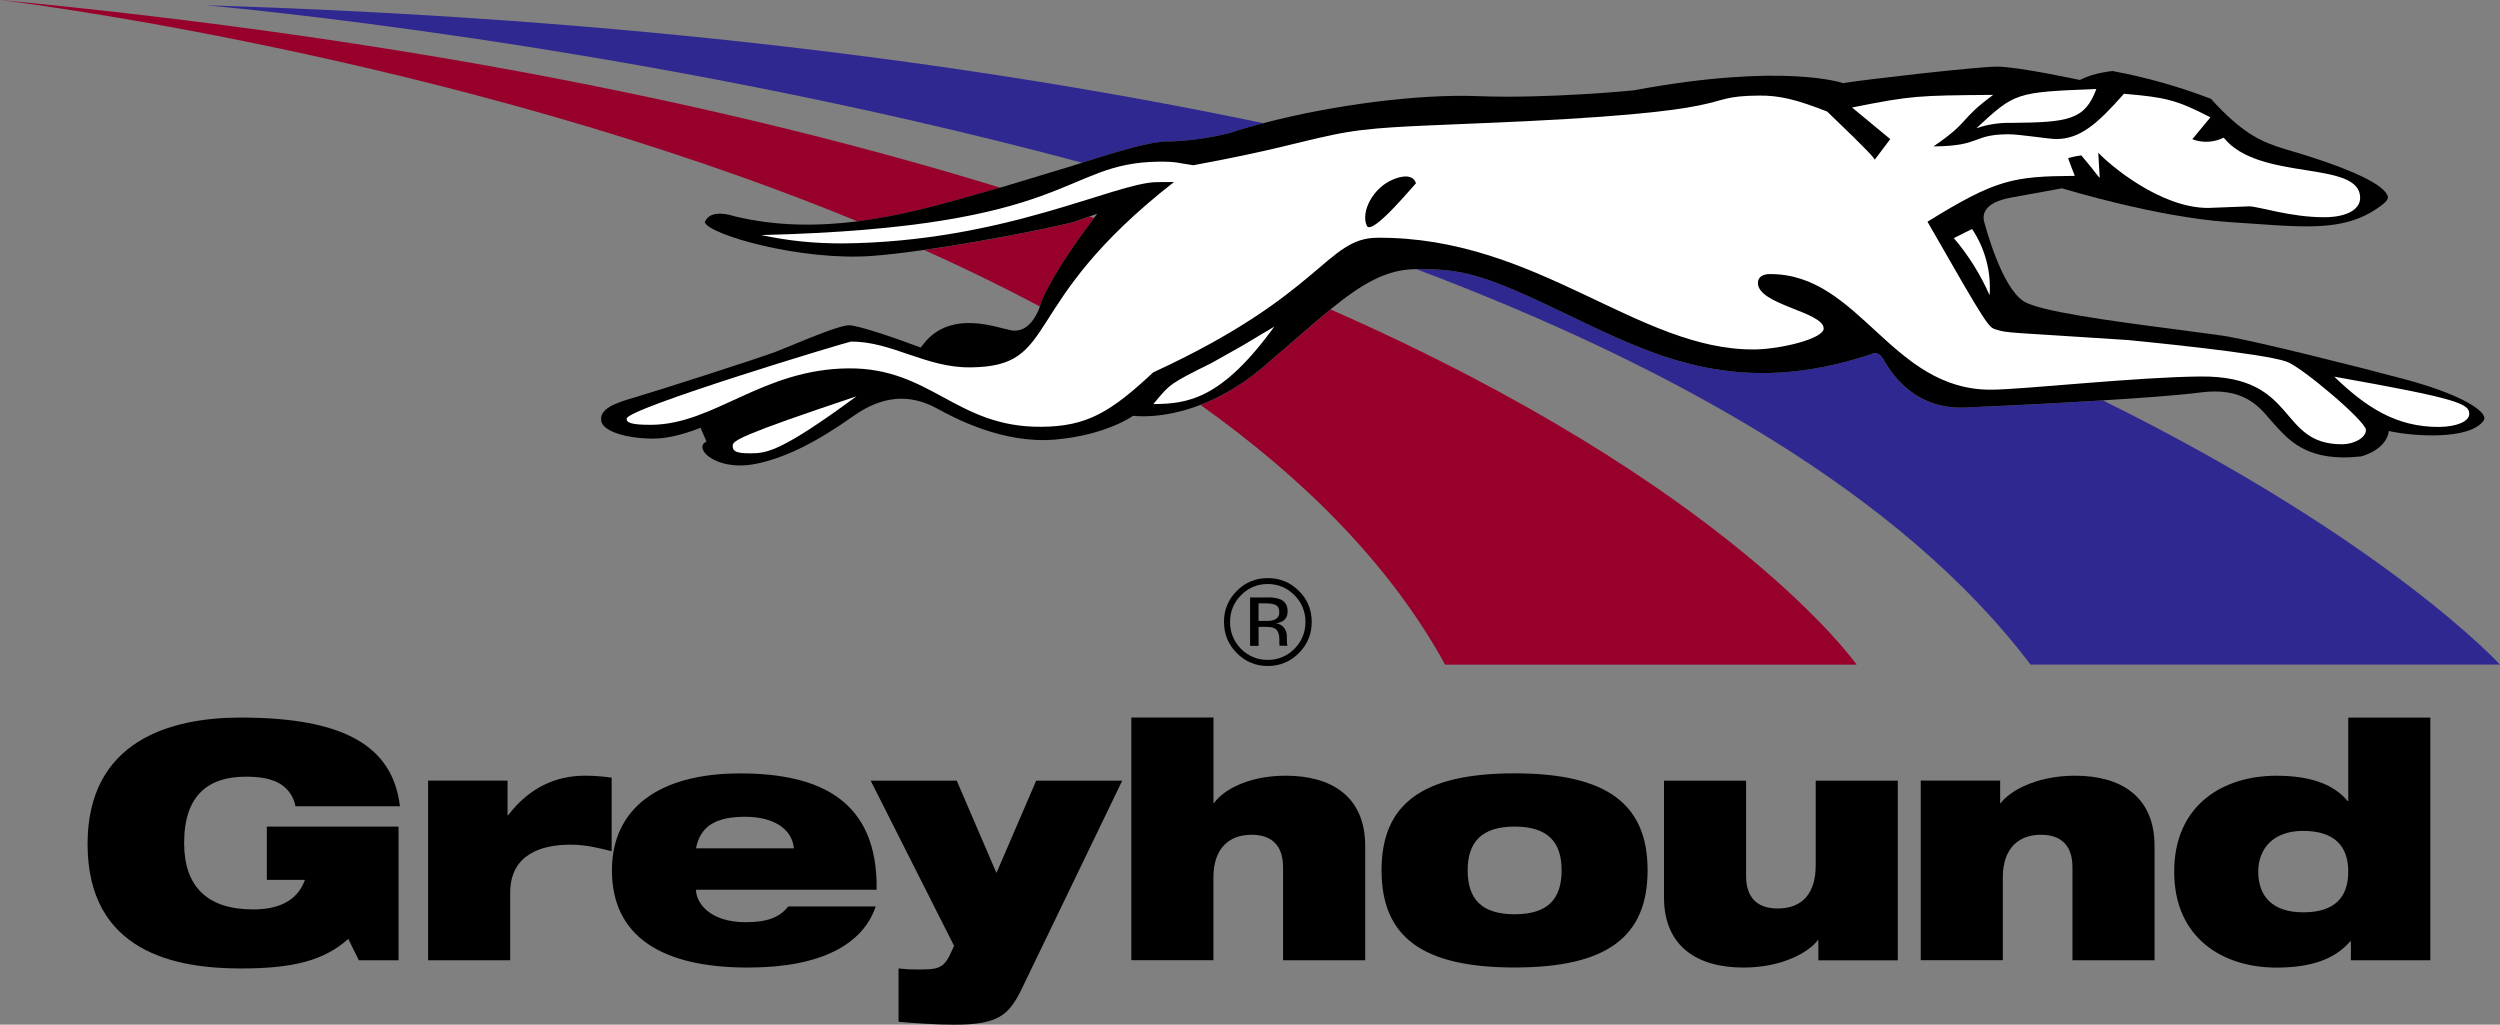
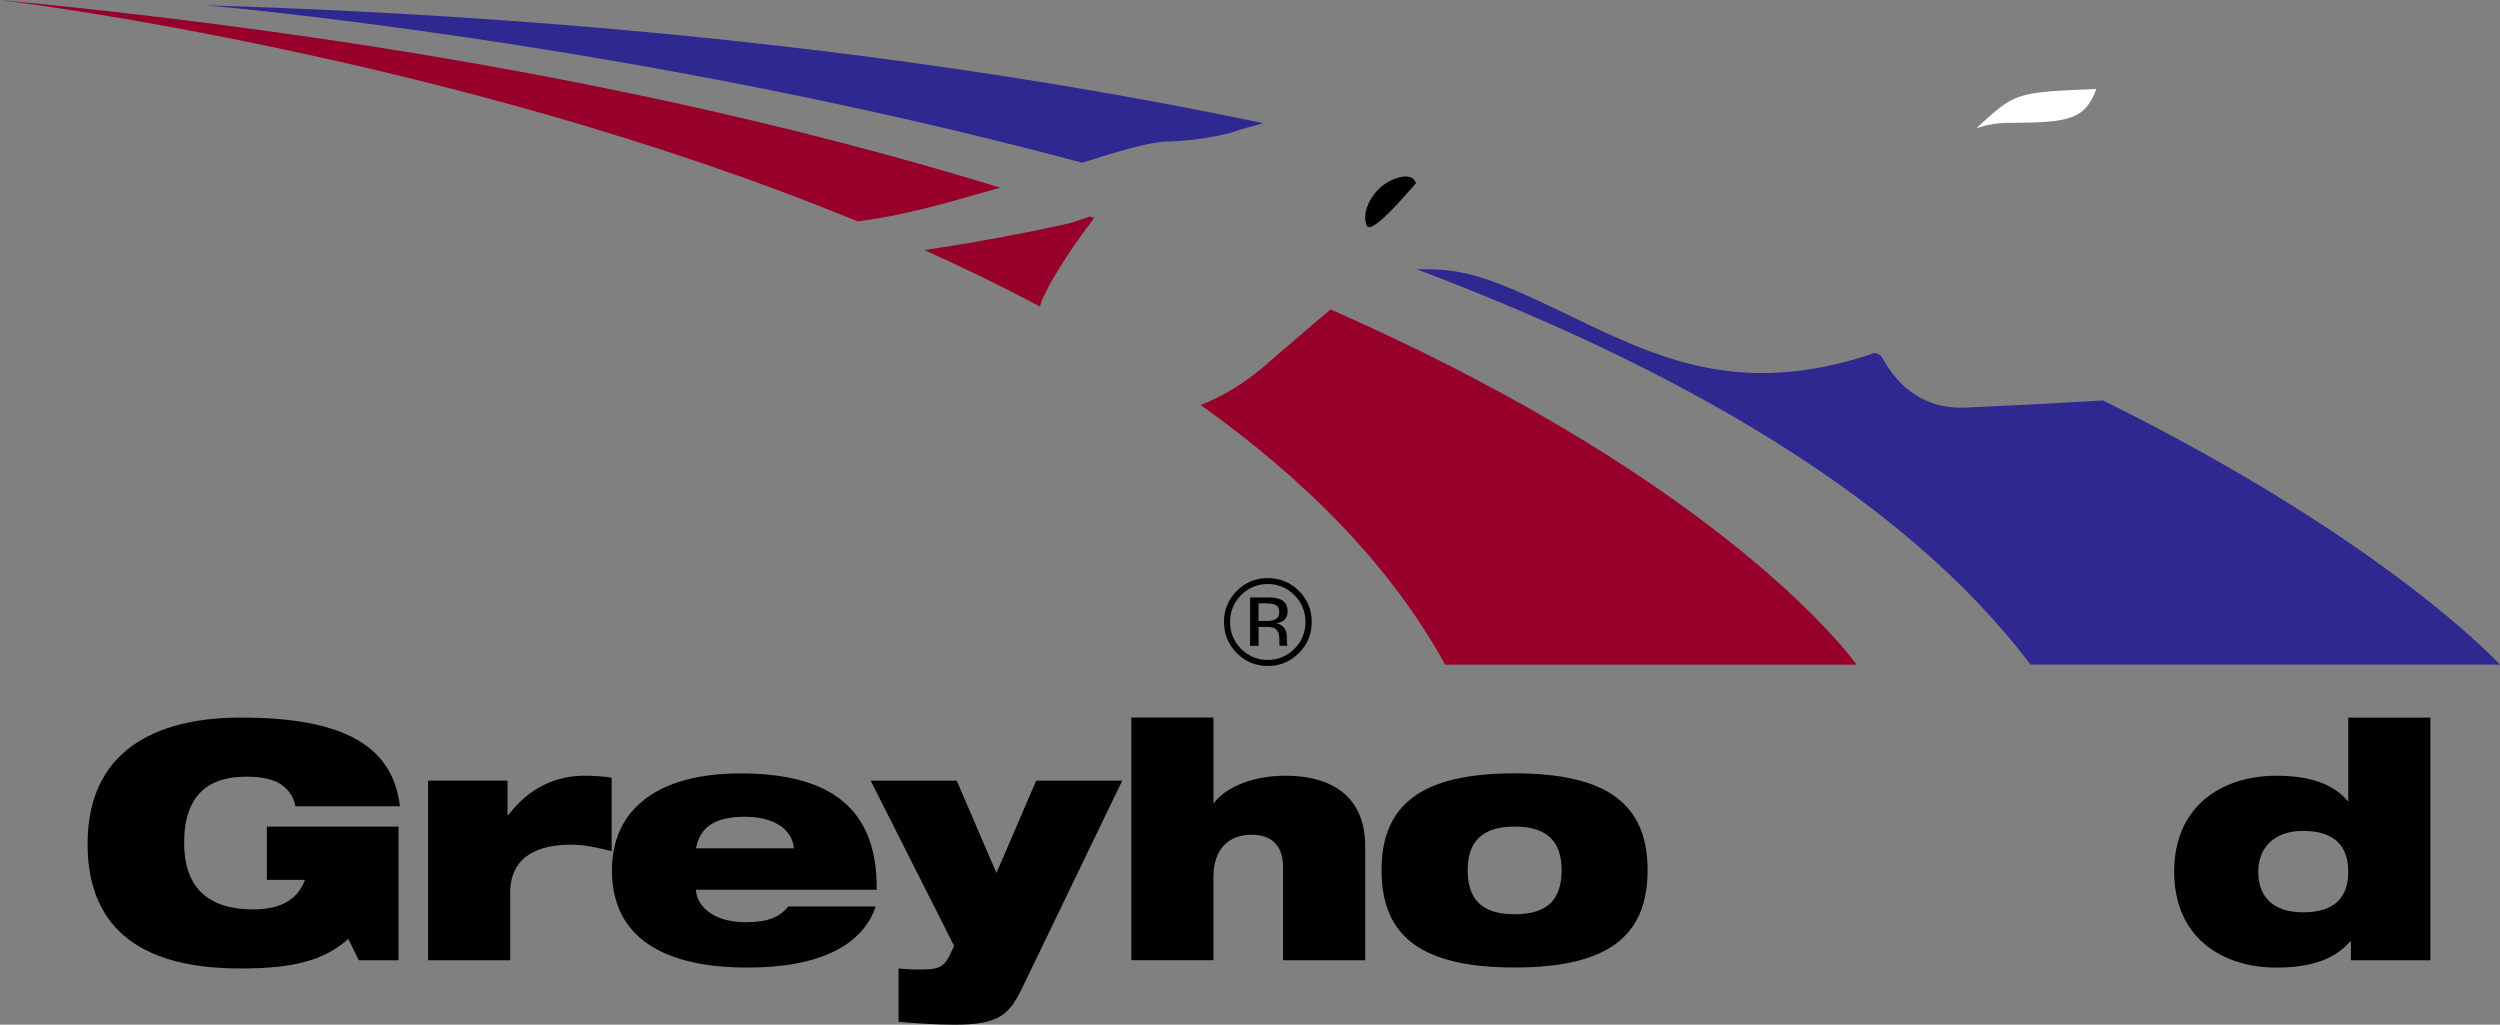
<svg xmlns="http://www.w3.org/2000/svg" xml:space="preserve" width="195.171mm" height="79.995mm" version="1.1" style="shape-rendering:geometricPrecision; text-rendering:geometricPrecision; image-rendering:optimizeQuality; fill-rule:evenodd; clip-rule:evenodd" viewBox="0 0 195.159 79.989">
  <rect x="0" y="0" width="195.159" height="79.989" fill="#808080" stroke="none" />
  <defs>
    <style type="text/css"> .fil1 {fill:#98002C} .fil2 {fill:#302891} .fil0 {fill:black} .fil3 {fill:white} </style>
  </defs>
  <g id="Layer_x0020_1">
    <g id="_844441104">
      <path class="fil0" d="M61.538 70.759c-0.693,0.871 -1.669,1.231 -3.334,1.231 -2.823,0 -3.872,-1.537 -3.872,-2.535l14.101 0c0.1,-7 -4.46,-9.08 -10.662,-9.08 -6.307,0 -10.001,2.718 -10.001,7.566 0,5.126 3.849,7.589 10.59,7.589 2.946,0 5.153,-0.465 6.795,-1.282 1.642,-0.816 2.718,-2.025 3.206,-3.489l-6.823 0zm-7.205 -4.538l0 0c0.332,-1.77 1.614,-2.462 3.844,-2.462 2.203,0 3.667,0.949 3.794,2.462l-7.638 0zm128.981 1.82l0 0c0,1.997 -1.048,3.178 -3.516,3.178 -2.485,0 -3.511,-1.336 -3.511,-3.178 0,-1.797 1.181,-3.179 3.488,-3.179 2.485,0 3.539,1.204 3.539,3.179zm-68.743 -0.105l0 0c0,-2.203 1.104,-3.411 3.667,-3.411 2.59,0 3.667,1.208 3.667,3.411 0,2.253 -1.076,3.434 -3.667,3.434 -2.568,0 -3.667,-1.177 -3.667,-3.434zm-6.722 0l0 0c0,5.18 3.151,7.589 10.384,7.589 7.233,0 10.384,-2.408 10.384,-7.589 0,-5.154 -3.151,-7.566 -10.384,-7.566 -7.233,0 -10.384,2.417 -10.384,7.566zm75.67 7.027l0 0 6.202 0 0 -18.944 -6.407 0 0 6.512 -0.05 0c-1.103,-1.331 -2.945,-1.974 -5.564,-1.974 -4.155,0 -7.975,2.28 -7.975,7.488 0,5.204 3.821,7.488 7.975,7.488 2.846,0 4.615,-0.716 5.77,-2.052l0.049 0 0 1.482z" />
      <path class="fil1" d="M99.243 28.106c-1.974,1.806 -3.876,2.869 -5.523,3.507 8.076,5.751 14.803,12.463 19.094,20.271l32.119 0c0,0 -9.718,-13.932 -41.061,-27.727 -0.872,0.723 -1.736,1.458 -2.59,2.203l-2.039 1.747zm-14.73 -9.869l0 0 0.898 -1.222 -0.346 -0.114 -1.245 0.433c-0.461,0.164 -6.467,1.441 -11.665,2.185 3.055,1.37 6.065,2.839 9.025,4.406 0.044,-0.124 0.081,-0.251 0.109,-0.379 0.994,-2.317 3.201,-5.277 3.224,-5.309zm-6.43 -3.585l0 0 -1.843 0.52c-2.663,0.761 -5.851,1.673 -9.294,2.111 -31.886,-13.116 -66.947,-17.284 -66.947,-17.284 32.425,3.097 58.017,8.487 78.084,14.653z" />
      <path class="fil2" d="M164.161 31.257c-3.758,0.233 -7.908,0.438 -10.731,0.561 -3.708,0.159 -5.596,-2.262 -6.44,-3.813 -0.25,-0.42 -0.566,-0.461 -0.729,-0.447l-0.16 0.078 -0.069 0.023c-10.252,3.384 -16.663,0.283 -23.522,-3.033 -6.809,-3.298 -8.36,-3.63 -11.934,-3.612 19.888,7.511 37.887,17.553 47.934,30.869l36.648 0c0.004,0 -8.816,-9.659 -30.997,-20.627zm-68.142 -20.878l0 0c0.816,-0.274 1.697,-0.525 2.604,-0.762 -22.633,-4.729 -49.918,-8.213 -82.566,-9.203 0,0 33.182,2.836 68.42,12.29 2.768,-0.876 5.313,-1.647 6.617,-1.656 1.662,-0.038 3.314,-0.263 4.925,-0.67z" />
-       <path class="fil0" d="M122.515 24.626c6.854,3.315 13.271,6.416 23.523,3.033l0.068 -0.023 0.16 -0.082c0.169,-0.009 0.479,0.027 0.731,0.447 0.847,1.55 2.731,3.972 6.439,3.813 2.823,-0.123 6.968,-0.329 10.73,-0.561 3.156,-0.196 6.039,-0.41 7.607,-0.616 3.302,-0.433 4.542,1.044 5.449,2.125l0.612 0.679c0.99,1.049 2.485,2.636 6.462,2.189 0.096,-0.005 2.006,-0.534 2.188,-1.988 1.337,0.324 5.605,0.771 7.133,-0.524 0.37,-0.31 0.329,-0.483 0.315,-0.543 -0.152,-0.689 -2.122,-1.87 -6.185,-2.964 -3.571,-0.962 -11.625,-2.978 -14.069,-3.384l-3.261 -0.442c-5.873,-0.757 -11.238,-1.496 -12.436,-2.262 -1.737,-1.108 -2.979,-5.796 -3.12,-6.33 -0.082,-0.575 0.124,-1.395 2.13,-1.77l3.982 -0.725c0.072,0.023 7.382,2.262 13.047,2.636l1.741 0.119c4.784,0.342 7.676,0.552 10.308,-1.551 0.232,-0.187 0.346,-0.379 0.346,-0.524 -0.132,-0.661 -1.61,-1.856 -7.907,-3.703l-0.844 -0.265 -0.173 -0.068c-0.926,-0.338 -2.468,-0.926 -4.894,-3.626 -2.493,-0.959 -5.07,-1.687 -7.697,-2.175 0.096,0.009 -1.373,0.091 -2.536,0.702 -0.045,-0.009 -4.912,-1.058 -6.494,-1.044 -1.638,0.014 -10.475,1.03 -11.995,1.291 -0.041,-0.014 -4.628,-1.615 -16.344,0.561 -0.114,0.014 -6.827,0.666 -12.163,0.452 -4.624,-0.183 -11.374,0.693 -16.746,2.111 -0.912,0.237 -1.792,0.488 -2.604,0.762 -0.137,0.041 -2.503,0.652 -4.921,0.666 -1.304,0.009 -3.849,0.78 -6.617,1.655l-0.807 0.26 -5.568 1.683 -0.018 0.004 -1.842 0.52c-2.664,0.762 -5.851,1.674 -9.294,2.112 -3.078,0.388 -6.367,0.406 -9.677,-0.41 -0.123,-0.045 -1.842,-0.611 -2.257,0.479 0.338,0.999 7.538,3.028 13.02,2.636 1.204,-0.087 2.631,-0.26 4.123,-0.474 5.194,-0.743 11.205,-2.02 11.665,-2.185l1.245 -0.433 0.584 -0.205 -0.237 0.319 -0.899 1.222c-0.018,0.032 -2.23,2.992 -3.224,5.308 -0.03,0.128 -0.066,0.254 -0.109,0.379 -0.31,0.912 -1.058,2.116 -2.29,1.865l-0.575 -0.137c-1.518,-0.388 -4.346,-1.108 -6.175,1.145l-0.274 0.347 -0.401 -0.151c-1.642,-0.616 -4.515,-1.596 -5.203,-1.591 -0.703,0.004 -3.083,0.994 -4.506,1.582l-1.195 0.484c-1.35,0.52 -9.777,3.21 -11.045,3.575 -1.496,0.429 -2.727,0.867 -2.585,1.811 0.146,1.008 2.686,1.482 4.446,1.382 1.583,-0.096 3.288,-0.83 3.302,-0.839l0.469 1.086c-0.291,0.128 -0.383,0.342 -0.278,0.629 0.242,0.666 1.87,1.601 4.246,1.085 2.23,-0.483 4.606,-1.656 7.484,-3.699 2.239,-1.591 4.382,-1.787 6.549,-0.597 1.263,0.689 5.108,2.791 9.258,2.421 3.963,-0.356 6.02,-1.838 6.038,-1.852 0.036,-0.004 2.212,0.324 5.272,-0.857 1.647,-0.638 3.548,-1.701 5.523,-3.507l2.034 -1.747c0.944,-0.821 1.796,-1.555 2.59,-2.203 2.431,-1.979 4.328,-3.119 6.676,-3.138l0.037 0c3.575,-0.009 5.126,0.324 11.935,3.621z" />
-       <path class="fil3" d="M192.759 32.31c0.005,0.598 -1.012,1.003 -2.343,1.017 -3.366,0.023 -5.724,-1.546 -8.196,-3.922 9.71,1.719 10.531,2.112 10.539,2.905zm-134.13 3.078l0 0c-1.227,0.009 -1.432,-0.187 -1.432,-0.588 -0.004,-0.397 0.502,-0.798 9.664,-3.863 -5.883,4.328 -7.005,4.438 -8.232,4.451zm35.972 -7.064l0 0 2.353 -1.323 2.526 -1.509c-4.137,5.71 -6.786,6.029 -9.444,6.052 1.313,-1.601 1.313,-1.601 4.565,-3.22zm59.345 -10.448l0 0c1.02,1.522 1.502,3.343 1.368,5.171 -0.708,-1.615 -1.648,-3.117 -2.79,-4.46l1.422 -0.711z" />
-       <path class="fil3" d="M93.165 12.897c6.22,-1.149 7.949,-1.756 10.904,-2.376 2.955,-0.62 5.814,-0.648 11.118,-0.885 22.146,-0.88 16.928,-2.13 22.136,-2.175 1.529,-0.014 2.859,0.278 5.317,1.249 3.398,3.261 3.603,3.557 3.708,3.758l1.213 -1.61 -2.983 -2.467c4.692,-0.935 5.098,-0.935 11.018,-0.985 -2.736,2.016 -1.715,2.007 -4.66,4.022 3.776,-0.027 2.951,-0.921 5.81,-0.948 0.921,-0.005 3.169,0.374 3.78,0.374 1.835,-0.014 3.157,-1.127 5.278,-3.534 3.274,0.278 4.085,0.47 6.749,1.838l-1.413 1.71c0.797,0.305 1.686,0.26 2.448,-0.123 2.782,3.466 10.635,1.71 10.653,4.697 0.004,0.894 -1.008,1.5 -2.746,1.514 -2.654,0.023 -5.213,-0.858 -5.928,-0.848l-3.161 0.123c-3.776,0.027 -7.789,-3.425 -8.609,-4.314l0.109 1.847c0.004,0.128 0,0.132 -0.082,0.032 -0.435,-0.569 -0.887,-1.126 -1.354,-1.669 -0.344,0.048 -0.686,0.117 -1.022,0.21 0.013,0.114 0.52,1.391 0.52,1.391 -4.793,0.037 -6.12,0.246 -11.502,3.58 4.761,8.327 4.761,8.231 5.373,8.423 0.924,0.288 0.92,0.192 10.319,0.817 0.926,0.096 10.53,1.012 12.368,1.692 1.125,0.392 6.165,4.633 6.17,5.327 0.004,0.593 -0.913,1.104 -1.833,1.113 -5.103,0.041 -3.411,-5.354 -11.068,-5.29 -5.002,0.041 -13.777,1.008 -16.326,1.03 -7.857,0.064 -10.28,-9.079 -17.325,-9.025 -0.511,0.005 -0.916,0.205 -0.916,0.703 0.013,1.692 5.126,2.248 5.135,3.543 0.004,0.798 -3.356,1.619 -5.4,1.637 -9.075,0.087 -17.001,-8.815 -29.46,-8.719 -3.986,0.037 -4.255,4.419 -17.475,10.507 -3.342,3.115 -5.171,4.223 -8.742,4.25 -6.64,0.055 -8.615,-4.611 -15.045,-4.56 -6.736,0.055 -10.48,4.364 -15.382,4.405 -1.633,0.014 -1.943,-0.182 -1.943,-0.478 -0.009,-0.798 17.307,-6.016 17.512,-6.016 3.165,-0.027 5.837,2.043 9.307,2.011 7.146,-0.055 3.534,-4.811 15.912,-14.47l-1.327 0.009c-3.265,0.027 -11.908,4.679 -24.567,4.784 -2.244,0 -4.141,-0.191 -6.334,-0.652 24.512,-0.593 23.445,-5.628 31.006,-5.728 1.518,-0.013 1.528,0.114 2.741,0.279z" />
      <path class="fil3" d="M163.65 6.946c-0.899,2.399 -2.121,2.608 -6.613,2.645 -0.935,-0.025 -1.868,0.117 -2.754,0.42 3.037,-2.809 3.037,-2.809 9.367,-3.065z" />
      <path class="fil0" d="M101.391 46.124c-0.636,-0.653 -1.514,-1.013 -2.426,-0.994 -0.907,-0.016 -1.78,0.344 -2.412,0.994 -0.654,0.635 -1.017,1.511 -1.003,2.421 0,0.953 0.329,1.765 0.999,2.435 0.631,0.656 1.506,1.021 2.417,1.008 0.914,0.015 1.792,-0.35 2.426,-1.008 0.659,-0.636 1.023,-1.519 1.003,-2.435 0.017,-0.912 -0.347,-1.789 -1.003,-2.421zm-0.342 0.337l0 0c0.559,0.548 0.869,1.301 0.858,2.084 0.014,0.789 -0.296,1.548 -0.858,2.103 -0.546,0.562 -1.3,0.875 -2.084,0.866 -0.786,0.009 -1.54,-0.304 -2.089,-0.866 -0.558,-0.556 -0.866,-1.315 -0.852,-2.103 0,-0.812 0.287,-1.509 0.857,-2.084 0.545,-0.565 1.299,-0.88 2.084,-0.871 0.812,0 1.505,0.292 2.084,0.871z" />
      <path class="fil0" d="M97.584 50.42l0.666 0 0 -1.486 0.525 0c0.351,0 0.597,0.041 0.735,0.118 0.241,0.142 0.36,0.429 0.36,0.862l0 0.296 0.009 0.123 0.005 0.041 0.009 0.036 0.625 0 -0.018 -0.046c-0.023,-0.032 -0.032,-0.096 -0.036,-0.196l-0.009 -0.283 0 -0.274c-0.009,-0.212 -0.08,-0.417 -0.205,-0.588 -0.156,-0.208 -0.393,-0.34 -0.652,-0.365 0.194,-0.023 0.382,-0.085 0.552,-0.182 0.242,-0.16 0.365,-0.411 0.365,-0.753 0,-0.465 -0.196,-0.78 -0.579,-0.944 -0.331,-0.113 -0.681,-0.16 -1.031,-0.141l-1.318 0 0 3.78zm1.888 -2.039l0 0c-0.202,0.072 -0.415,0.103 -0.629,0.091l-0.597 0 0 -1.373 0.566 0c0.374,0 0.634,0.054 0.803,0.145 0.169,0.096 0.251,0.283 0.251,0.552 0,0.291 -0.128,0.492 -0.393,0.584z" />
      <path class="fil0" d="M110.535 14.329c0,0 -0.141,-0.985 -1.765,-0.329 -1.619,0.657 -2.554,2.563 -2.075,3.616 0.401,0.894 3.972,-3.548 3.84,-3.288zm-89.703 50.196l0 0 10.279 0 0 10.434 -3.101 0 -0.821 -1.665c-1.874,1.665 -4.232,2.308 -8.382,2.308 -5.076,0 -11.971,-1.254 -11.971,-9.718 0,-8.022 6.407,-9.869 11.948,-9.869 8.049,0 11.871,2.203 12.436,6.923l-8.154 0c-0.148,-0.812 -0.672,-1.506 -1.414,-1.87 -0.689,-0.333 -1.509,-0.438 -2.458,-0.438 -2.95,0 -4.82,1.459 -4.82,5.181 0,3.384 1.797,5.181 5.386,5.181 2.358,0 3.539,-0.926 4.049,-2.308l-2.978 0 0 -4.159zm12.587 -3.589l0 0 6.202 0 0 2.695 0.054 0c1.665,-2.18 3.767,-3.078 5.974,-3.078 0.688,0 1.409,0.05 2.098,0.155l0 5.741c-1.126,-0.283 -2.075,-0.511 -3.206,-0.511 -2.28,0 -4.715,0.743 -4.715,3.767l0 5.254 -6.407 0 0 -14.023z" />
      <path class="fil0" d="M70.148 75.602c0.511,0.055 0.848,0.078 1.591,0.078 1.332,0 1.87,-0.05 2.381,-1.072l0.36 -0.77 -6.512 -12.897 6.718 0 3.101 7.206 3.101 -7.206 6.717 0 -7.871 16.308c-0.999,1.998 -1.797,2.741 -5.231,2.741 -1.437,0 -3.179,-0.123 -4.36,-0.228l0 -4.159 0.005 0zm18.173 -19.587l0 0 6.407 0 0 6.668 0.05 0c0.616,-0.899 2.513,-2.13 5.587,-2.13 3.539,0 6.207,1.591 6.207,5.486l0 8.92 -6.412 0 0 -7.255c0,-1.77 -0.949,-2.54 -2.463,-2.54 -1.692,0 -2.973,1.003 -2.973,3.333l0 6.458 -6.408 0 0 -18.94 0.004 0z" />
-       <path class="fil0" d="M148.149 74.964l-6.202 0 0 -1.564 -0.051 0c-0.665,0.898 -2.718,2.13 -5.796,2.13 -3.538,0 -6.202,-1.592 -6.202,-5.486l0 -9.103 6.408 0 0 7.438c0,1.77 0.949,2.54 2.462,2.54 1.997,0 2.973,-1.259 2.973,-3.361l0 -6.617 6.407 0 0 14.023zm1.788 -14.028l0 0 6.202 0 0 1.747 0.054 0c0.667,-0.899 2.718,-2.13 5.796,-2.13 3.535,0 6.202,1.591 6.202,5.486l0 8.92 -6.407 0 0 -7.255c0,-1.77 -0.948,-2.54 -2.464,-2.54 -1.691,0 -2.973,1.003 -2.973,3.333l0 6.458 -6.407 0 0 -14.019 -0.004 0z" />
    </g>
  </g>
</svg>